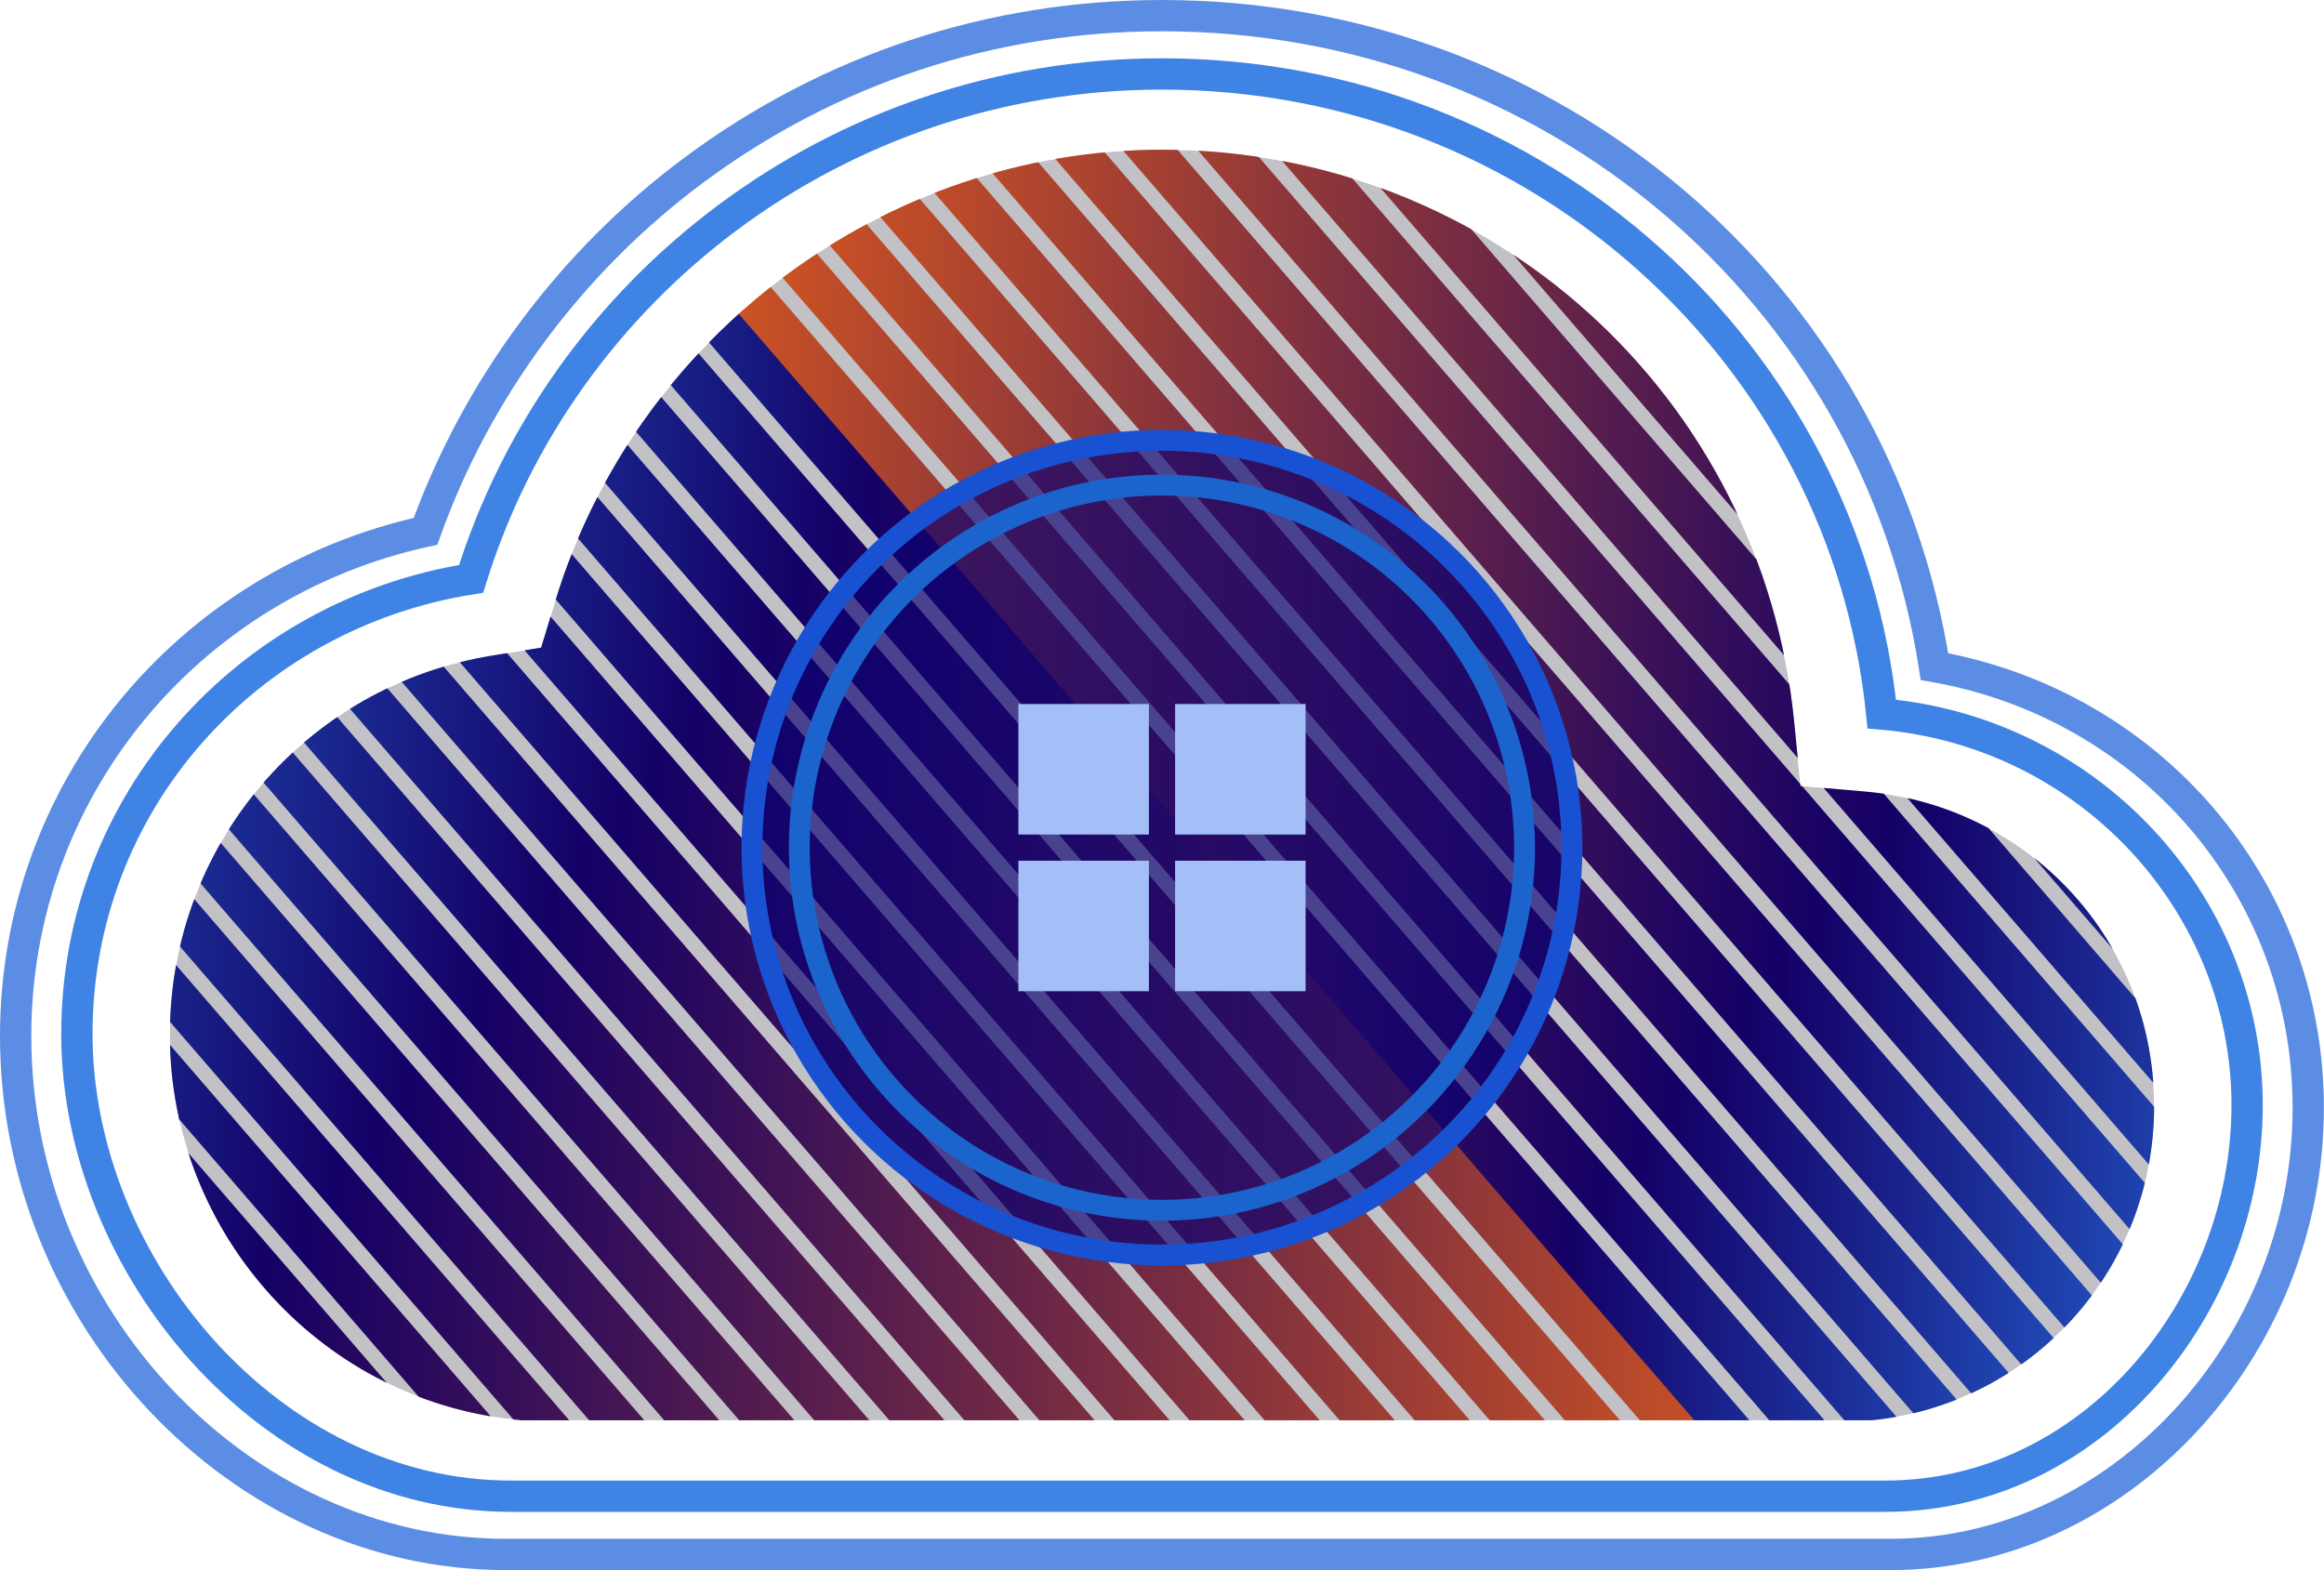
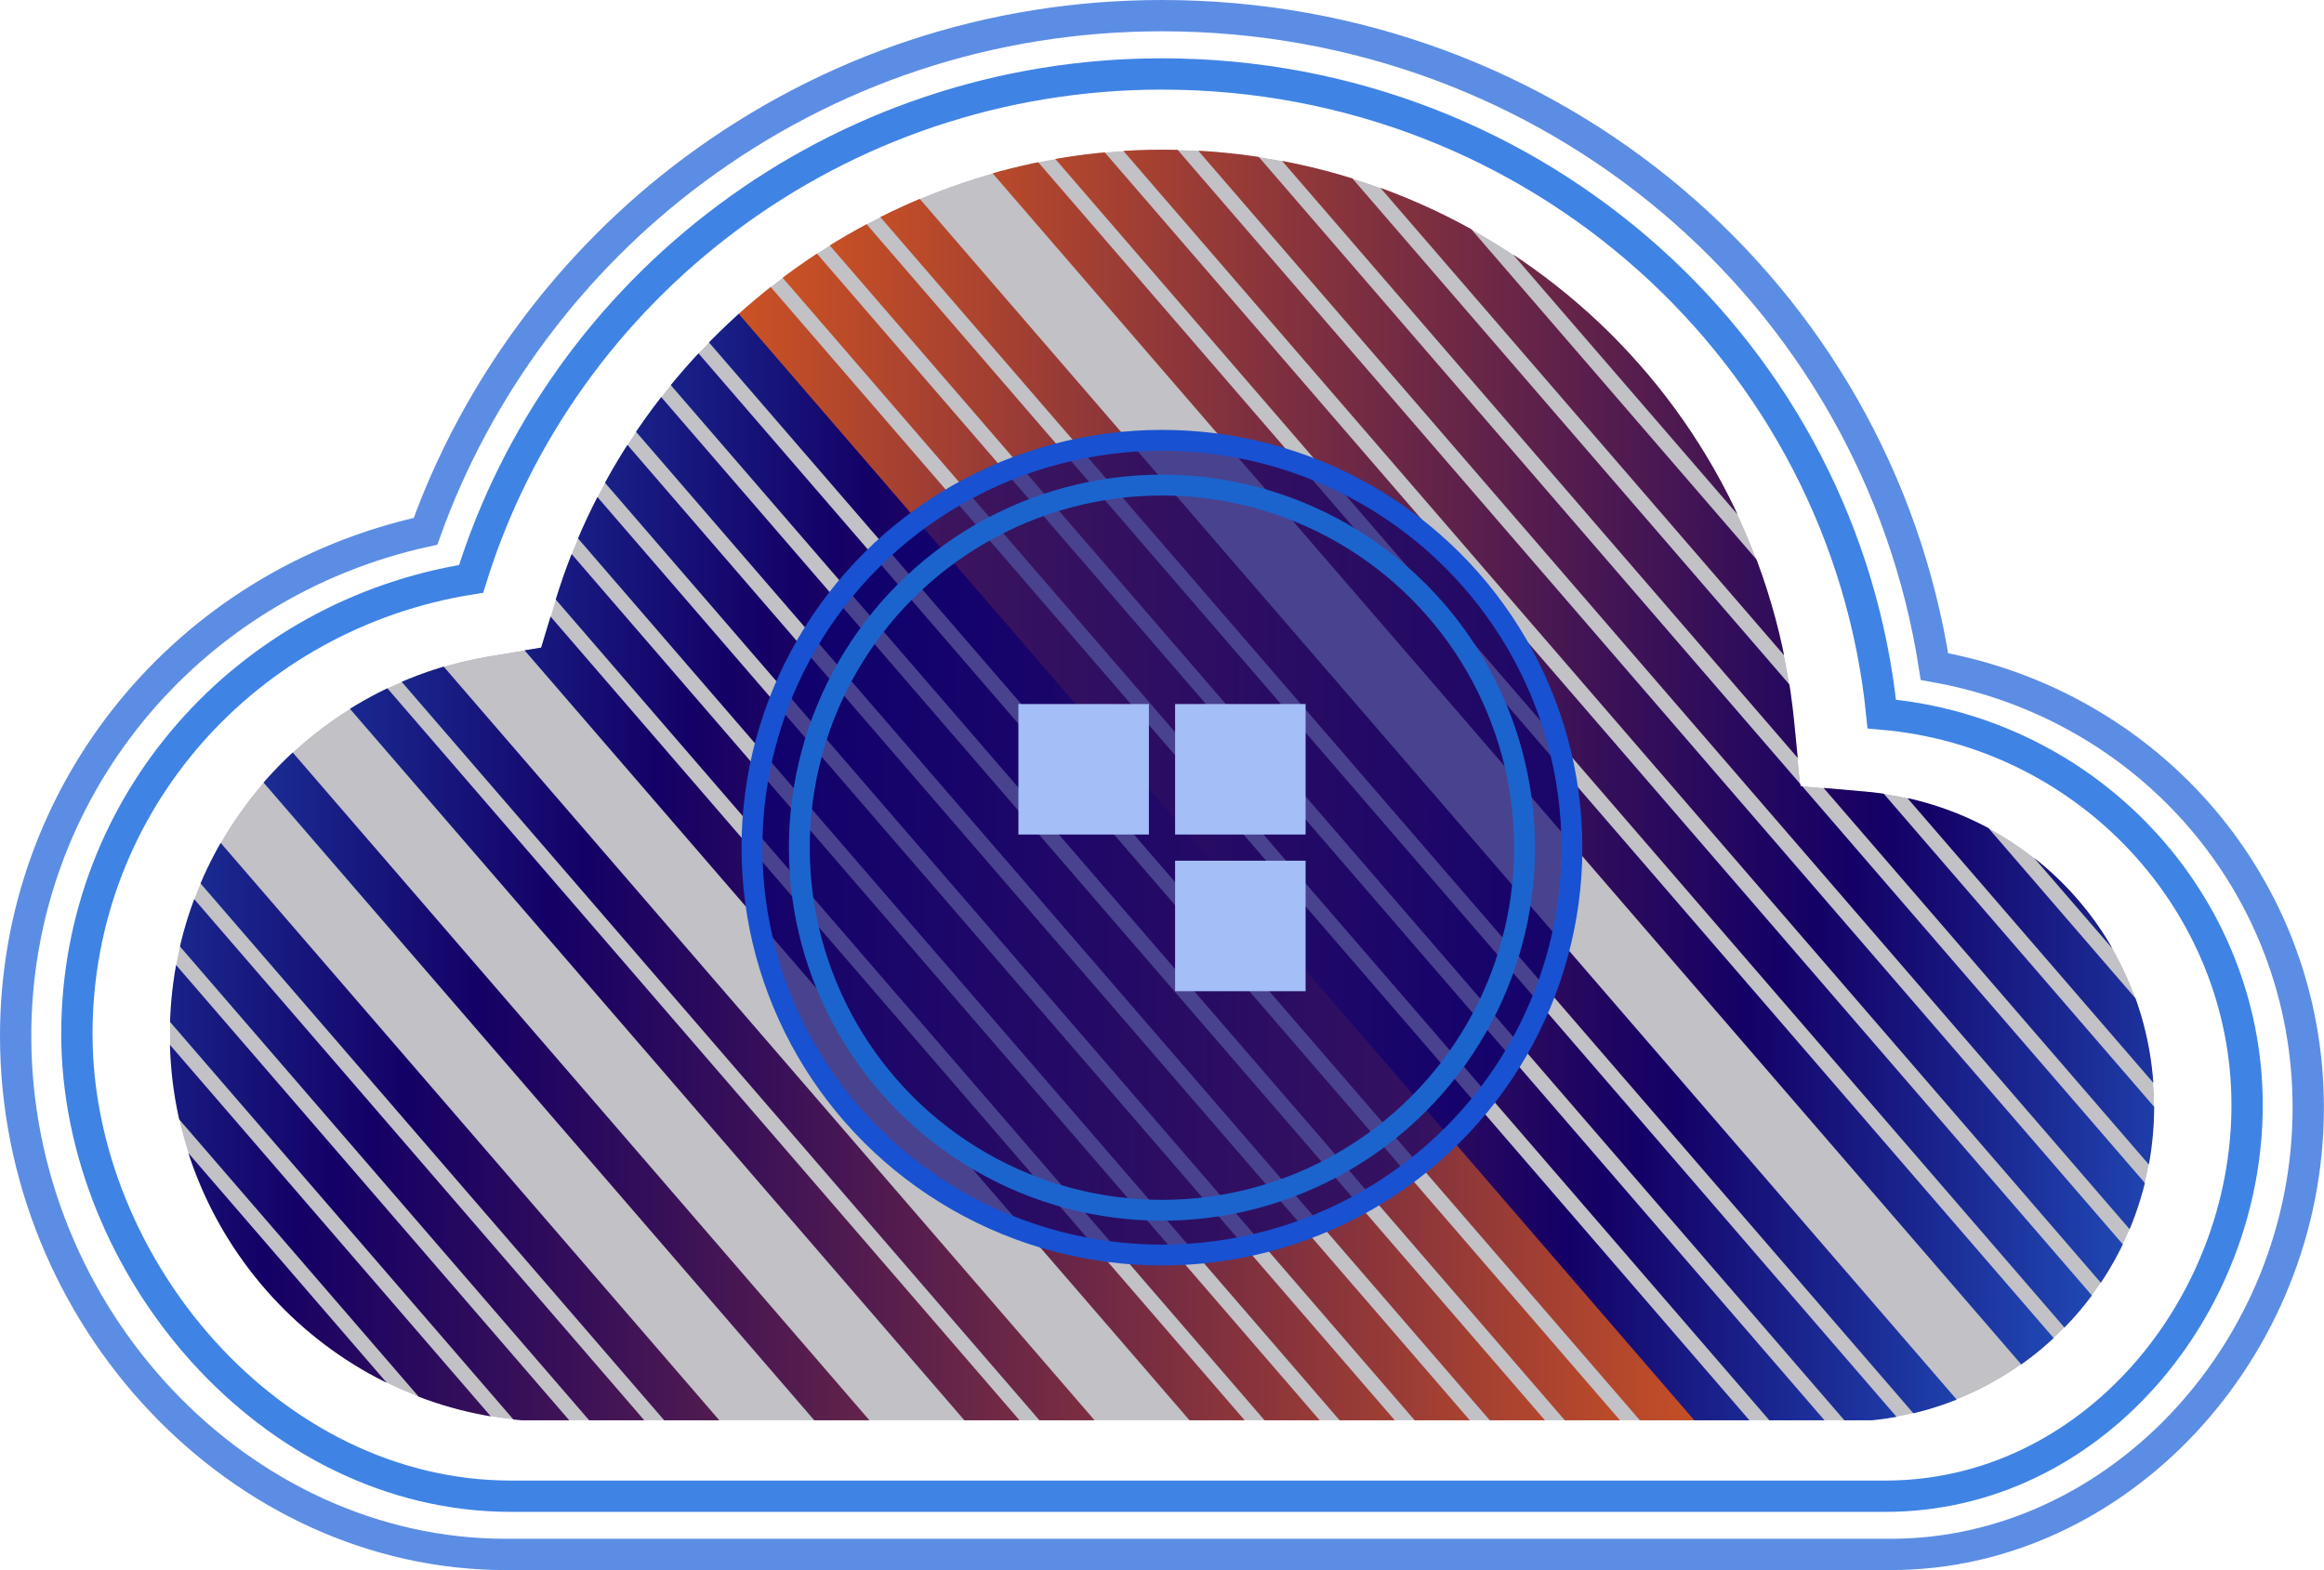
<svg xmlns="http://www.w3.org/2000/svg" xmlns:xlink="http://www.w3.org/1999/xlink" id="b" width="222.77" height="150.51" viewBox="0 0 222.77 150.51">
  <defs>
    <clipPath id="d">
      <path d="M50.11,136.16c-18.99-1.56-33.83-17.74-33.83-36.96,0-18.18,13.03-33.48,30.97-36.37l4.62-.75,1.36-4.48c7.76-25.47,31.68-43.25,58.15-43.25,31.45,0,57.5,23.56,60.6,54.8l.61,6.19,6.2.54c15.79,1.39,27.7,14.35,27.7,30.15s-11.86,28.6-27.05,30.12H50.11Z" fill="none" />
    </clipPath>
    <filter id="e" x="13.31" y="9.42" width="200.67" height="134.01" filterUnits="userSpaceOnUse">
      <feOffset dx="0" dy="0" />
      <feGaussianBlur result="f" stdDeviation="13.91" />
      <feFlood flood-color="#fcfcfc" flood-opacity=".15" />
      <feComposite in2="f" operator="in" />
      <feComposite in="SourceGraphic" />
    </filter>
    <linearGradient id="g" x1="40.76" y1="80.93" x2="183.53" y2="80.93" gradientUnits="userSpaceOnUse">
      <stop offset="0" stop-color="#2364cc" />
      <stop offset=".15" stop-color="#1a2e95" />
      <stop offset=".3" stop-color="#140066" />
      <stop offset=".42" stop-color="#360f59" />
      <stop offset=".69" stop-color="#8d363a" />
      <stop offset=".96" stop-color="#eb6018" />
    </linearGradient>
    <linearGradient id="h" x1="37.34" y1="85.3" x2="180.11" y2="85.3" xlink:href="#g" />
    <linearGradient id="i" x1="33.92" y1="89.67" x2="176.69" y2="89.67" xlink:href="#g" />
    <linearGradient id="j" x1="30.5" y1="94.04" x2="173.27" y2="94.04" xlink:href="#g" />
    <linearGradient id="k" x1="27.08" y1="98.41" x2="169.85" y2="98.41" xlink:href="#g" />
    <linearGradient id="l" x1="23.66" y1="102.78" x2="166.43" y2="102.78" xlink:href="#g" />
    <linearGradient id="m" x1="20.24" y1="107.15" x2="163.01" y2="107.15" xlink:href="#g" />
    <linearGradient id="n" x1="16.82" y1="111.52" x2="159.59" y2="111.52" xlink:href="#g" />
    <linearGradient id="o" x1="13.4" y1="115.89" x2="156.17" y2="115.89" xlink:href="#g" />
    <linearGradient id="p" x1="9.98" y1="120.26" x2="152.75" y2="120.26" xlink:href="#g" />
    <linearGradient id="q" x1="6.56" y1="124.63" x2="149.33" y2="124.63" xlink:href="#g" />
    <linearGradient id="r" x1="3.14" y1="129.01" x2="145.91" y2="129.01" xlink:href="#g" />
    <linearGradient id="s" x1="-.28" y1="133.38" x2="142.49" y2="133.38" xlink:href="#g" />
    <linearGradient id="t" x1="-3.7" y1="137.75" x2="139.07" y2="137.75" xlink:href="#g" />
    <linearGradient id="u" x1="-7.12" y1="142.12" x2="135.65" y2="142.12" xlink:href="#g" />
    <linearGradient id="v" x1="-10.54" y1="146.49" x2="132.23" y2="146.49" xlink:href="#g" />
    <linearGradient id="w" x1="-13.96" y1="150.86" x2="128.81" y2="150.86" xlink:href="#g" />
    <linearGradient id="x" x1="-17.38" y1="155.23" x2="125.39" y2="155.23" xlink:href="#g" />
    <linearGradient id="y" x1="-21.24" y1="159.09" x2="121.53" y2="159.09" xlink:href="#g" />
    <linearGradient id="z" x1="-25.09" y1="162.94" x2="117.67" y2="162.94" xlink:href="#g" />
    <linearGradient id="aa" x1="108.26" y1="11.43" x2="251.03" y2="11.43" gradientUnits="userSpaceOnUse">
      <stop offset=".06" stop-color="#eb6018" />
      <stop offset=".32" stop-color="#8d363a" />
      <stop offset=".58" stop-color="#360f59" />
      <stop offset=".7" stop-color="#140066" />
      <stop offset=".83" stop-color="#1b2b95" />
      <stop offset="1" stop-color="#256ad9" />
    </linearGradient>
    <linearGradient id="ab" x1="112.1" y1="7.6" x2="254.86" y2="7.6" xlink:href="#aa" />
    <linearGradient id="ac" x1="115.88" y1="3.81" x2="258.64" y2="3.81" xlink:href="#aa" />
    <linearGradient id="ad" x1="104.84" y1="15.8" x2="247.61" y2="15.8" xlink:href="#aa" />
    <linearGradient id="ae" x1="101.42" y1="20.17" x2="244.19" y2="20.17" xlink:href="#aa" />
    <linearGradient id="af" x1="98" y1="24.54" x2="240.77" y2="24.54" xlink:href="#aa" />
    <linearGradient id="ag" x1="94.58" y1="28.91" x2="237.35" y2="28.91" xlink:href="#aa" />
    <linearGradient id="ah" x1="91.16" y1="33.28" x2="233.93" y2="33.28" xlink:href="#aa" />
    <linearGradient id="ai" x1="87.74" y1="37.65" x2="230.51" y2="37.65" xlink:href="#aa" />
    <linearGradient id="aj" x1="84.32" y1="42.02" x2="227.09" y2="42.02" xlink:href="#aa" />
    <linearGradient id="ak" x1="80.9" y1="46.39" x2="223.67" y2="46.39" xlink:href="#aa" />
    <linearGradient id="al" x1="77.48" y1="50.76" x2="220.25" y2="50.76" xlink:href="#aa" />
    <linearGradient id="am" x1="74.06" y1="55.13" x2="216.83" y2="55.13" xlink:href="#aa" />
    <linearGradient id="an" x1="70.64" y1="59.51" x2="213.41" y2="59.51" xlink:href="#aa" />
    <linearGradient id="ao" x1="67.22" y1="63.88" x2="209.99" y2="63.88" xlink:href="#aa" />
    <linearGradient id="ap" x1="63.8" y1="68.25" x2="206.57" y2="68.25" xlink:href="#aa" />
    <linearGradient id="aq" x1="60.38" y1="72.62" x2="203.15" y2="72.62" xlink:href="#aa" />
    <linearGradient id="ar" x1="56.96" y1="76.99" x2="199.73" y2="76.99" xlink:href="#aa" />
    <linearGradient id="as" x1="53.54" y1="81.36" x2="196.31" y2="81.36" xlink:href="#aa" />
    <linearGradient id="at" x1="50.12" y1="85.73" x2="192.89" y2="85.73" xlink:href="#aa" />
  </defs>
  <g id="c">
    <path d="M48.48,149.01c-25.46,0-46.98-22.76-46.98-49.7,0-23.45,16.35-43.33,39.29-48.38,4.89-13.65,13.92-25.85,25.69-34.6C79.52,6.63,95.05,1.5,111.38,1.5c37.33,0,68.47,26.55,74.05,62.4,20.69,3.67,35.83,21.19,35.83,42.28,0,23.22-18.31,42.83-39.99,42.83H48.48Z" fill="none" opacity=".75" stroke="#2667db" stroke-miterlimit="10" stroke-width="3" />
-     <path d="M180.73,143.43c19.73,0,34.67-18.07,34.67-37.49s-15.26-35.79-35.02-37.49c-3.47-34.43-32.94-61.36-69-61.36-31.21,0-57.56,20.45-66.22,48.4-21.5,3.41-37.79,21.47-37.79,43.63s18.49,44.31,41.61,44.31h131.75Z" fill="none" opacity=".9" stroke="#2b76e2" stroke-miterlimit="10" stroke-width="3" />
+     <path d="M180.73,143.43c19.73,0,34.67-18.07,34.67-37.49s-15.26-35.79-35.02-37.49c-3.47-34.43-32.94-61.36-69-61.36-31.21,0-57.56,20.45-66.22,48.4-21.5,3.41-37.79,21.47-37.79,43.63s18.49,44.31,41.61,44.31h131.75" fill="none" opacity=".9" stroke="#2b76e2" stroke-miterlimit="10" stroke-width="3" />
    <g clip-path="url(#d)">
      <path d="M213.98,143.43H13.31V15.26c0-3.23,2.36-5.84,5.26-5.84h190.14c2.91,0,5.26,2.62,5.26,5.84v128.17Z" fill="#07091c" filter="url(#e)" opacity=".5" />
      <line x1="42.28" y1=".03" x2="182.01" y2="161.83" fill="none" stroke="url(#g)" stroke-miterlimit="10" stroke-width="4" />
      <line x1="38.86" y1="4.4" x2="178.59" y2="166.2" fill="none" stroke="url(#h)" stroke-miterlimit="10" stroke-width="4" />
      <line x1="35.44" y1="8.77" x2="175.17" y2="170.57" fill="none" stroke="url(#i)" stroke-miterlimit="10" stroke-width="4" />
      <line x1="32.02" y1="13.14" x2="171.75" y2="174.95" fill="none" stroke="url(#j)" stroke-miterlimit="10" stroke-width="4" />
      <line x1="28.6" y1="17.51" x2="168.33" y2="179.32" fill="none" stroke="url(#k)" stroke-miterlimit="10" stroke-width="4" />
      <line x1="25.18" y1="21.88" x2="164.91" y2="183.69" fill="none" stroke="url(#l)" stroke-miterlimit="10" stroke-width="4" />
      <line x1="21.76" y1="26.25" x2="161.49" y2="188.06" fill="none" stroke="url(#m)" stroke-miterlimit="10" stroke-width="4" />
-       <line x1="18.34" y1="30.62" x2="158.07" y2="192.43" fill="none" stroke="url(#n)" stroke-miterlimit="10" stroke-width="4" />
      <line x1="14.92" y1="34.99" x2="154.65" y2="196.8" fill="none" stroke="url(#o)" stroke-miterlimit="10" stroke-width="4" />
      <line x1="11.5" y1="39.36" x2="151.23" y2="201.17" fill="none" stroke="url(#p)" stroke-miterlimit="10" stroke-width="4" />
-       <line x1="8.08" y1="43.73" x2="147.81" y2="205.54" fill="none" stroke="url(#q)" stroke-miterlimit="10" stroke-width="4" />
      <line x1="4.66" y1="48.1" x2="144.39" y2="209.91" fill="none" stroke="url(#r)" stroke-miterlimit="10" stroke-width="4" />
-       <line x1="1.24" y1="52.47" x2="140.97" y2="214.28" fill="none" stroke="url(#s)" stroke-miterlimit="10" stroke-width="4" />
      <line x1="-2.18" y1="56.84" x2="137.55" y2="218.65" fill="none" stroke="url(#t)" stroke-miterlimit="10" stroke-width="4" />
      <line x1="-5.6" y1="61.21" x2="134.13" y2="223.02" fill="none" stroke="url(#u)" stroke-miterlimit="10" stroke-width="4" />
      <line x1="-9.02" y1="65.58" x2="130.71" y2="227.39" fill="none" stroke="url(#v)" stroke-miterlimit="10" stroke-width="4" />
      <line x1="-12.44" y1="69.95" x2="127.29" y2="231.76" fill="none" stroke="url(#w)" stroke-miterlimit="10" stroke-width="4" />
      <line x1="-15.86" y1="74.32" x2="123.87" y2="236.13" fill="none" stroke="url(#x)" stroke-miterlimit="10" stroke-width="4" />
      <line x1="-19.72" y1="78.18" x2="120.01" y2="239.99" fill="none" stroke="url(#y)" stroke-miterlimit="10" stroke-width="4" />
      <line x1="-23.57" y1="82.04" x2="116.16" y2="243.84" fill="none" stroke="url(#z)" stroke-miterlimit="10" stroke-width="4" />
      <line x1="109.78" y1="-69.47" x2="249.51" y2="92.33" fill="none" stroke="url(#aa)" stroke-miterlimit="10" stroke-width="4" />
      <line x1="113.61" y1="-73.31" x2="253.34" y2="88.5" fill="none" stroke="url(#ab)" stroke-miterlimit="10" stroke-width="4" />
      <line x1="117.39" y1="-77.09" x2="257.13" y2="84.72" fill="none" stroke="url(#ac)" stroke-miterlimit="10" stroke-width="4" />
      <line x1="106.36" y1="-65.1" x2="246.09" y2="96.7" fill="none" stroke="url(#ad)" stroke-miterlimit="10" stroke-width="4" />
      <line x1="102.94" y1="-60.73" x2="242.67" y2="101.07" fill="none" stroke="url(#ae)" stroke-miterlimit="10" stroke-width="4" />
      <line x1="99.52" y1="-56.36" x2="239.25" y2="105.45" fill="none" stroke="url(#af)" stroke-miterlimit="10" stroke-width="4" />
      <line x1="96.1" y1="-51.99" x2="235.83" y2="109.82" fill="none" stroke="url(#ag)" stroke-miterlimit="10" stroke-width="4" />
      <line x1="92.68" y1="-47.62" x2="232.41" y2="114.19" fill="none" stroke="url(#ah)" stroke-miterlimit="10" stroke-width="4" />
      <line x1="89.26" y1="-43.25" x2="228.99" y2="118.56" fill="none" stroke="url(#ai)" stroke-miterlimit="10" stroke-width="4" />
      <line x1="85.84" y1="-38.88" x2="225.57" y2="122.93" fill="none" stroke="url(#aj)" stroke-miterlimit="10" stroke-width="4" />
      <line x1="82.42" y1="-34.51" x2="222.15" y2="127.3" fill="none" stroke="url(#ak)" stroke-miterlimit="10" stroke-width="4" />
      <line x1="79" y1="-30.14" x2="218.73" y2="131.67" fill="none" stroke="url(#al)" stroke-miterlimit="10" stroke-width="4" />
      <line x1="75.58" y1="-25.77" x2="215.31" y2="136.04" fill="none" stroke="url(#am)" stroke-miterlimit="10" stroke-width="4" />
      <line x1="72.16" y1="-21.4" x2="211.89" y2="140.41" fill="none" stroke="url(#an)" stroke-miterlimit="10" stroke-width="4" />
      <line x1="68.74" y1="-17.03" x2="208.47" y2="144.78" fill="none" stroke="url(#ao)" stroke-miterlimit="10" stroke-width="4" />
-       <line x1="65.32" y1="-12.66" x2="205.05" y2="149.15" fill="none" stroke="url(#ap)" stroke-miterlimit="10" stroke-width="4" />
      <line x1="61.9" y1="-8.29" x2="201.63" y2="153.52" fill="none" stroke="url(#aq)" stroke-miterlimit="10" stroke-width="4" />
      <line x1="58.48" y1="-3.92" x2="198.21" y2="157.89" fill="none" stroke="url(#ar)" stroke-miterlimit="10" stroke-width="4" />
      <line x1="55.06" y1=".45" x2="194.79" y2="162.26" fill="none" stroke="url(#as)" stroke-miterlimit="10" stroke-width="4" />
      <line x1="51.64" y1="4.82" x2="191.37" y2="166.63" fill="none" stroke="url(#at)" stroke-miterlimit="10" stroke-width="4" />
    </g>
    <circle cx="111.38" cy="81.26" r="38.34" fill="#0b0072" opacity=".66" />
    <ellipse cx="111.38" cy="81.26" rx="39.3" ry="39.05" fill="none" stroke="#1851d1" stroke-miterlimit="10" stroke-width="2" />
    <circle cx="111.38" cy="81.26" r="34.76" fill="none" stroke="#1b64ce" stroke-miterlimit="10" stroke-width="2" />
    <rect x="97.62" y="67.49" width="12.51" height="12.51" fill="#a4bef7" />
    <rect x="112.64" y="67.49" width="12.51" height="12.51" fill="#a4bef7" />
-     <rect x="97.62" y="82.51" width="12.51" height="12.51" fill="#a4bef7" />
    <rect x="112.64" y="82.51" width="12.51" height="12.51" fill="#a4bef7" />
  </g>
</svg>